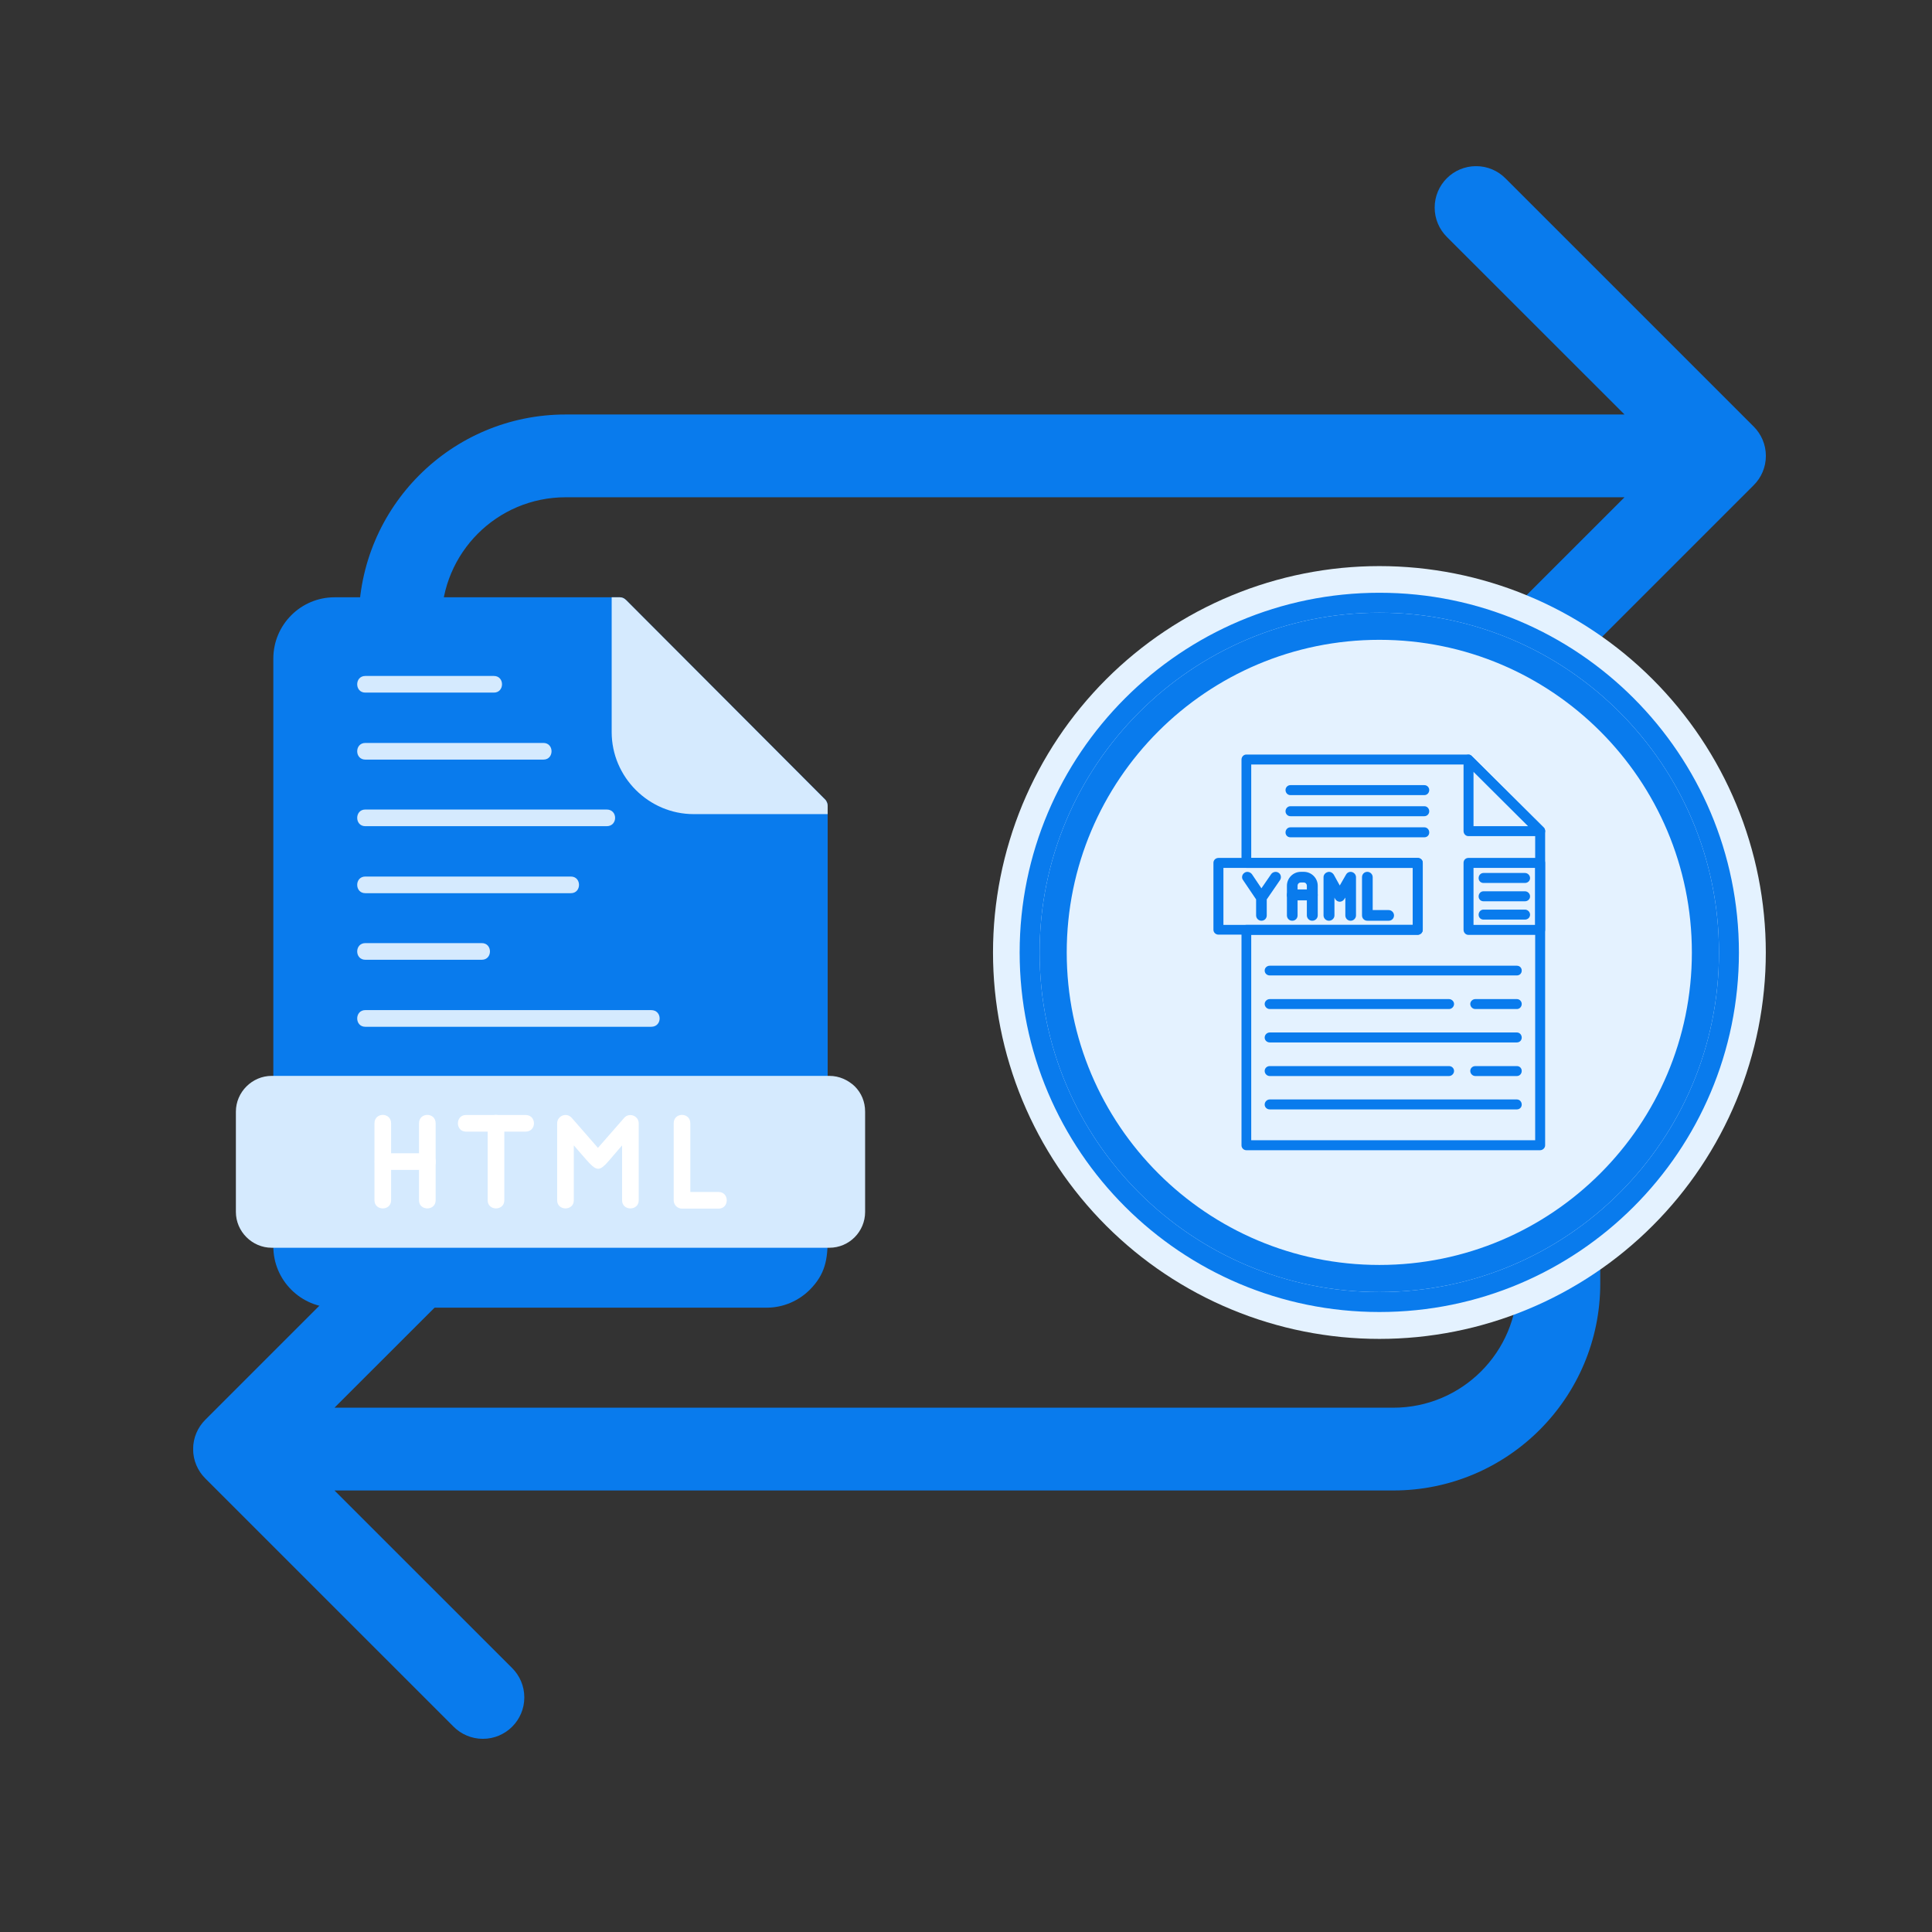
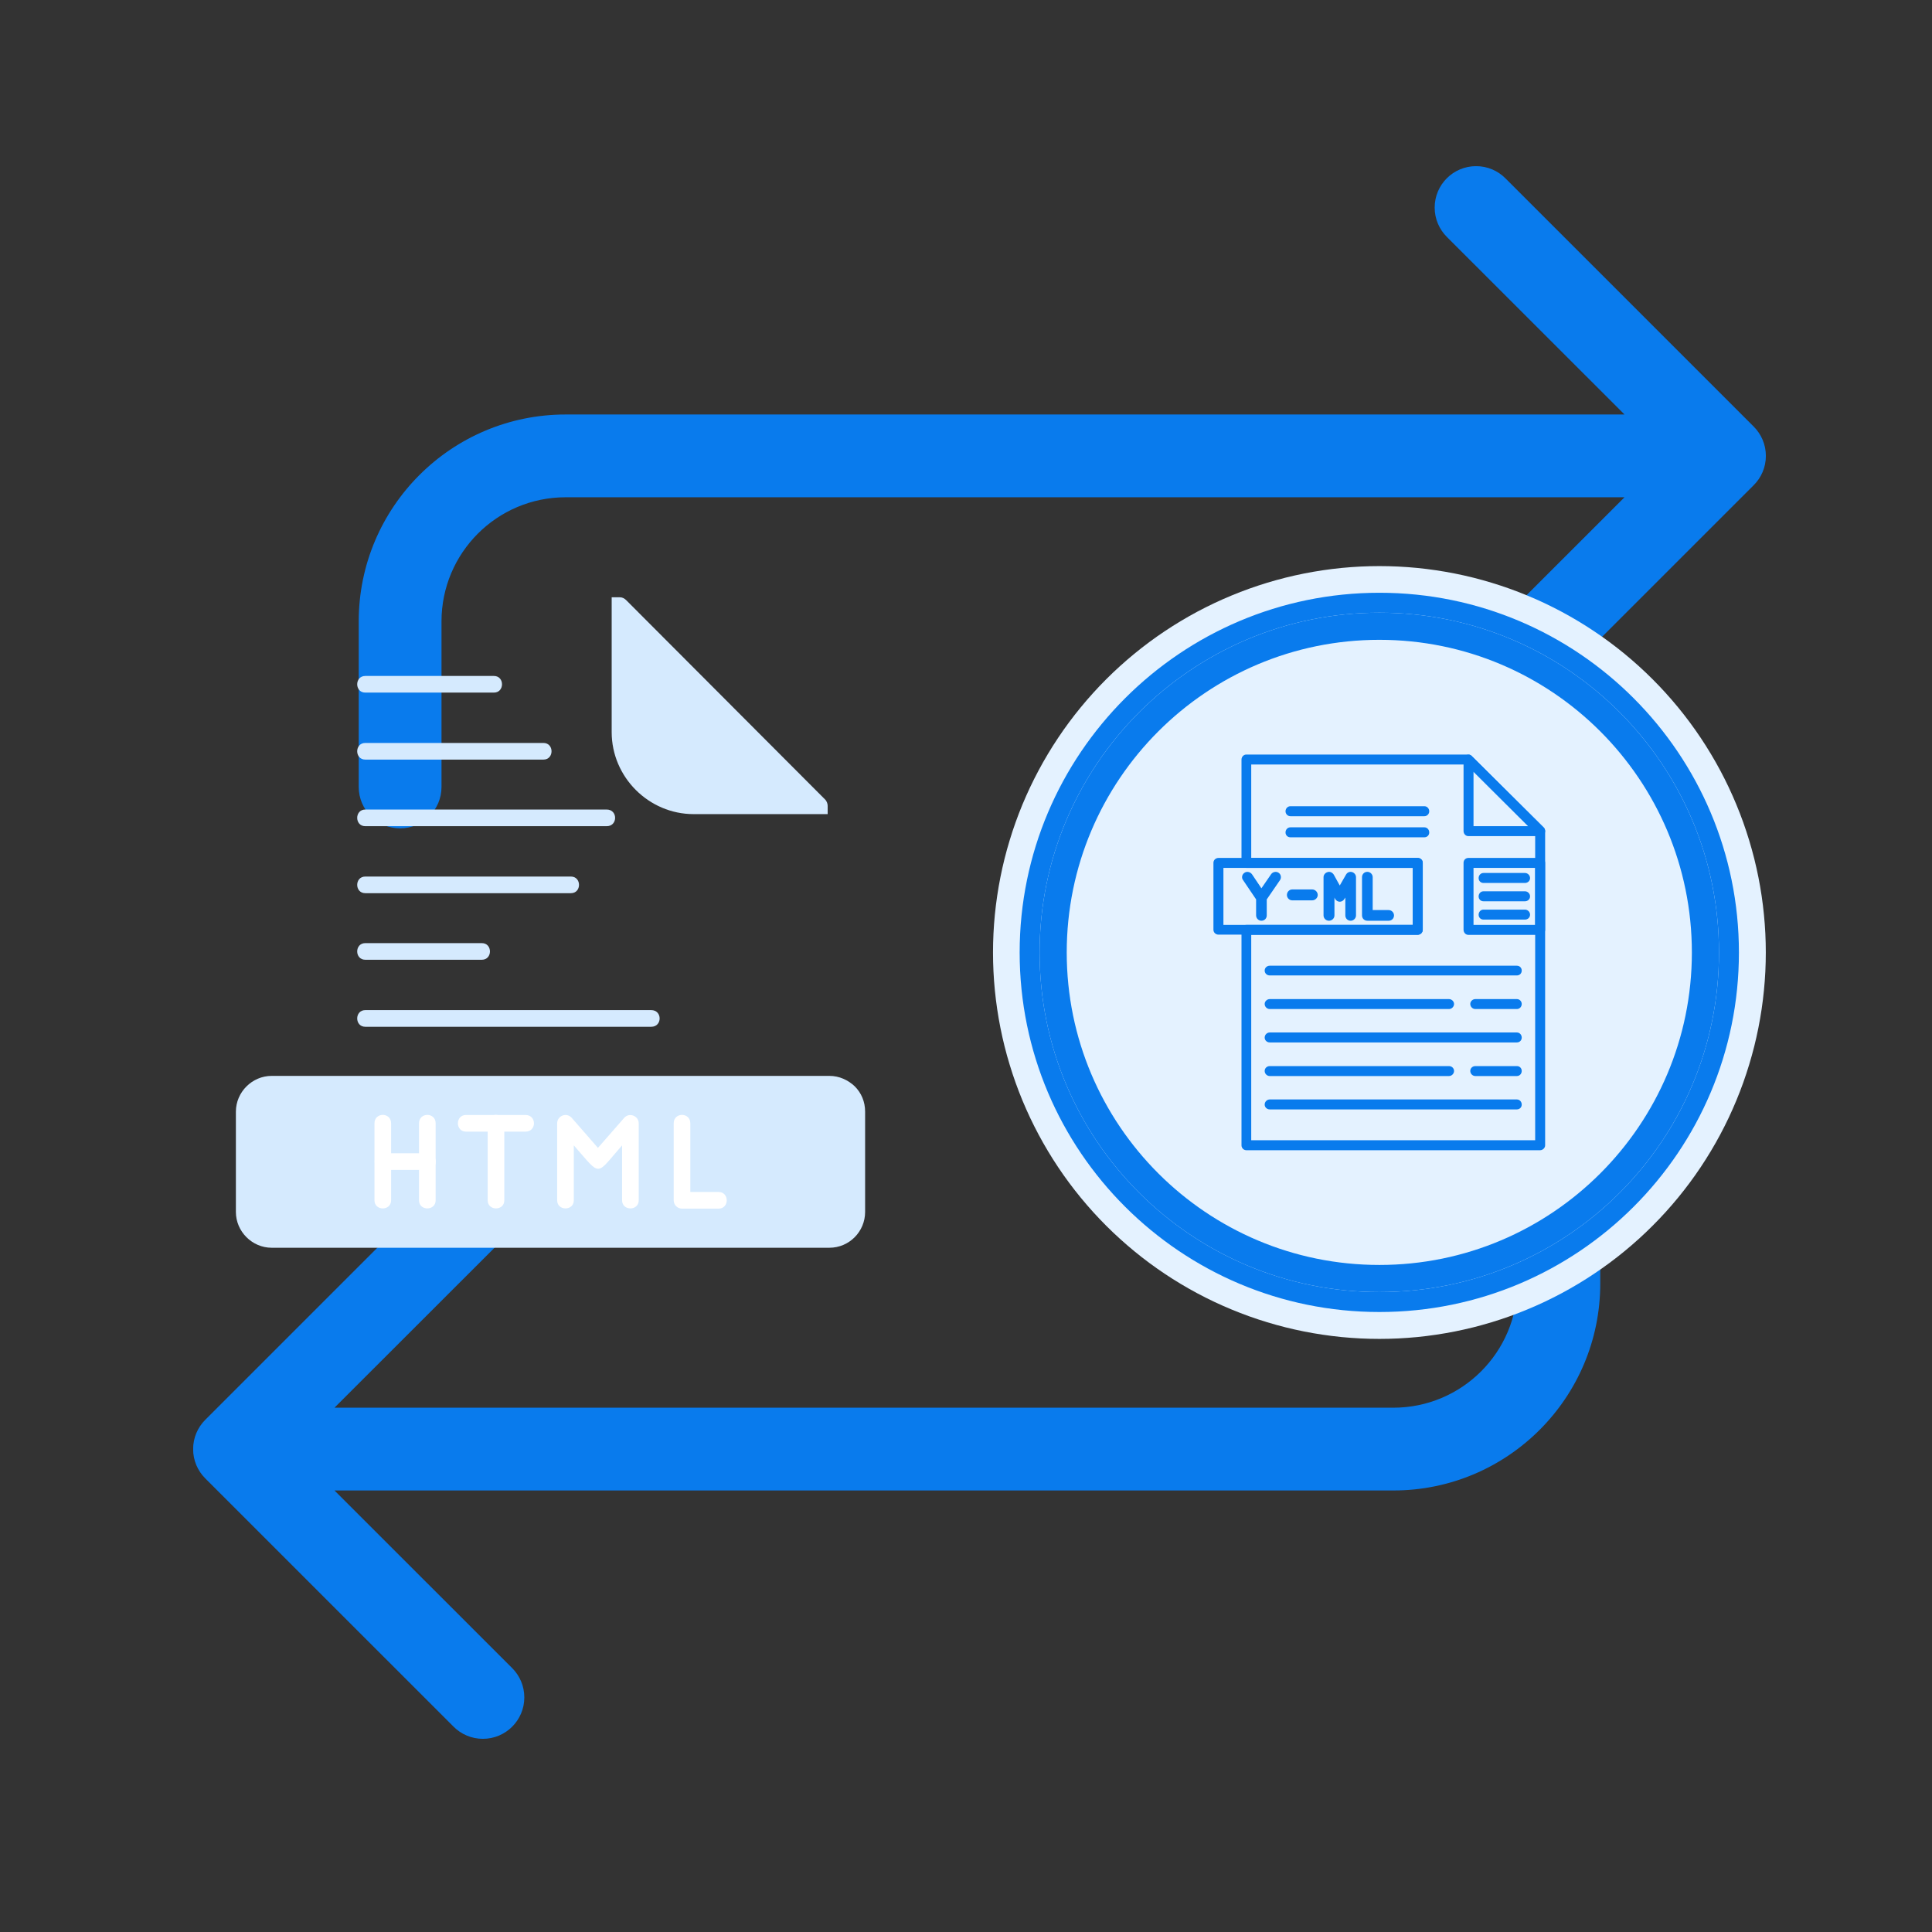
<svg xmlns="http://www.w3.org/2000/svg" width="500" zoomAndPan="magnify" viewBox="0 0 375 375" height="500" preserveAspectRatio="xMidYMid meet" version="1.0">
  <rect x="0" y="0" width="375" height="375" fill="#333333" stroke="none" />
  <defs>
    <clipPath id="4ab38f14c0">
-       <path d="M 37.5 32.258 L 342.75 32.258 L 342.75 337.508 L 37.5 337.508 Z M 37.5 32.258 " clip-rule="nonzero" />
+       <path d="M 37.5 32.258 L 342.75 32.258 L 342.75 337.508 L 37.5 337.508 Z " clip-rule="nonzero" />
    </clipPath>
    <clipPath id="9db0e5b9f2">
      <path d="M 53 115.934 L 161 115.934 L 161 253.934 L 53 253.934 Z M 53 115.934 " clip-rule="nonzero" />
    </clipPath>
    <clipPath id="b405ff506b">
      <path d="M 118 115.934 L 161 115.934 L 161 159 L 118 159 Z M 118 115.934 " clip-rule="nonzero" />
    </clipPath>
    <clipPath id="003aa59b92">
      <path d="M 45.758 208 L 168 208 L 168 243 L 45.758 243 Z M 45.758 208 " clip-rule="nonzero" />
    </clipPath>
    <clipPath id="39976f7f20">
      <path d="M 192.742 109.879 L 342.742 109.879 L 342.742 259.879 L 192.742 259.879 Z M 192.742 109.879 " clip-rule="nonzero" />
    </clipPath>
  </defs>
  <g clip-path="url(#4ab38f14c0)">
    <path fill="#097bed" d="M 340.395 82.801 C 341.848 84.254 342.754 86.262 342.754 88.484 C 342.754 90.711 341.855 92.719 340.395 94.172 L 292.195 142.367 C 290.742 143.824 288.727 144.723 286.512 144.723 C 282.066 144.723 278.469 141.125 278.469 136.684 C 278.469 134.465 279.371 132.449 280.824 130.996 L 315.316 96.52 L 109.793 96.52 C 96.484 96.52 85.695 107.305 85.695 120.617 L 85.695 152.746 C 85.695 157.18 82.098 160.781 77.664 160.781 C 73.23 160.781 69.629 157.18 69.629 152.746 L 69.629 120.617 C 69.629 98.438 87.617 80.453 109.793 80.453 L 315.316 80.453 L 280.824 45.977 C 279.371 44.523 278.469 42.508 278.469 40.289 C 278.469 35.848 282.066 32.25 286.512 32.25 C 288.727 32.25 290.742 33.148 292.195 34.605 Z M 302.574 208.977 C 298.141 208.977 294.543 212.574 294.543 217.008 L 294.543 249.137 C 294.543 262.449 283.754 273.234 270.445 273.234 L 64.922 273.234 L 99.414 238.762 C 100.867 237.305 101.77 235.289 101.77 233.074 C 101.77 228.629 98.172 225.031 93.727 225.031 C 91.512 225.031 89.496 225.934 88.043 227.387 L 39.844 275.582 C 38.391 277.035 37.484 279.043 37.484 281.27 C 37.484 283.492 38.383 285.5 39.844 286.957 L 88.043 335.152 C 89.496 336.605 91.512 337.504 93.727 337.504 C 98.172 337.504 101.77 333.906 101.77 329.465 C 101.77 327.246 100.867 325.23 99.414 323.777 L 64.922 289.301 L 270.445 289.301 C 292.621 289.301 310.609 271.316 310.609 249.137 L 310.609 217.008 C 310.609 212.574 307.008 208.977 302.574 208.977 Z M 302.574 208.977 " fill-opacity="1" fill-rule="nonzero" />
  </g>
  <g clip-path="url(#9db0e5b9f2)">
-     <path fill="#097bed" d="M 53.137 240.41 C 53.055 240.328 53.055 240.168 53.055 240.086 L 53.055 127.809 C 53.055 121.266 58.387 115.934 64.93 115.934 L 120.34 115.934 C 120.824 115.934 121.23 116.176 121.555 116.5 L 160.242 155.273 C 160.488 155.598 160.648 156 160.648 156.402 L 160.648 240.086 C 160.648 240.168 160.648 240.246 160.648 240.328 C 160.648 240.41 160.648 240.492 160.648 240.57 C 160.648 244.449 160.164 247.355 157.176 250.344 C 155.074 252.445 152.086 253.816 148.855 253.816 L 64.93 253.816 C 58.387 253.816 53.055 248.488 53.055 241.945 C 53.055 241.539 53.055 240.977 53.137 240.41 Z M 53.137 240.41 " fill-opacity="1" fill-rule="nonzero" />
-   </g>
+     </g>
  <g clip-path="url(#b405ff506b)">
    <path fill="#d5eafe" d="M 118.727 115.934 L 120.34 115.934 C 120.824 115.934 121.23 116.176 121.555 116.5 L 160.242 155.273 C 160.488 155.598 160.648 156 160.648 156.402 L 160.648 158.02 L 134.637 158.02 C 125.914 158.02 118.727 150.832 118.727 142.105 Z M 118.727 115.934 " fill-opacity="1" fill-rule="nonzero" />
  </g>
  <g clip-path="url(#003aa59b92)">
    <path fill="#d5eafe" d="M 52.734 208.828 L 160.973 208.828 C 162.91 208.828 164.605 209.633 165.898 210.848 C 167.191 212.137 167.918 213.836 167.918 215.773 L 167.918 235.238 C 167.918 239.035 164.848 242.188 160.973 242.188 L 52.734 242.188 C 48.938 242.188 45.785 239.035 45.785 235.238 L 45.785 215.773 C 45.785 211.977 48.938 208.828 52.734 208.828 Z M 52.734 208.828 " fill-opacity="1" fill-rule="nonzero" />
  </g>
  <path fill="#d5eafe" d="M 70.906 134.434 C 68.809 134.434 68.809 131.203 70.906 131.203 L 95.867 131.203 C 97.965 131.203 97.965 134.434 95.867 134.434 Z M 70.906 134.434 " fill-opacity="1" fill-rule="nonzero" />
  <path fill="#d5eafe" d="M 70.906 147.438 C 68.809 147.438 68.809 144.207 70.906 144.207 L 105.48 144.207 C 107.578 144.207 107.578 147.438 105.48 147.438 Z M 70.906 147.438 " fill-opacity="1" fill-rule="nonzero" />
  <path fill="#d5eafe" d="M 70.906 160.363 C 68.809 160.363 68.809 157.129 70.906 157.129 L 117.758 157.129 C 119.938 157.129 119.938 160.363 117.758 160.363 Z M 70.906 160.363 " fill-opacity="1" fill-rule="nonzero" />
  <path fill="#d5eafe" d="M 70.906 173.367 C 68.809 173.367 68.809 170.137 70.906 170.137 L 110.809 170.137 C 112.91 170.137 112.91 173.367 110.809 173.367 Z M 70.906 173.367 " fill-opacity="1" fill-rule="nonzero" />
  <path fill="#d5eafe" d="M 70.906 186.289 C 68.809 186.289 68.809 183.059 70.906 183.059 L 93.523 183.059 C 95.625 183.059 95.625 186.289 93.523 186.289 Z M 70.906 186.289 " fill-opacity="1" fill-rule="nonzero" />
  <path fill="#d5eafe" d="M 70.906 199.297 C 68.809 199.297 68.809 196.062 70.906 196.062 L 126.398 196.062 C 128.582 196.062 128.582 199.297 126.398 199.297 Z M 70.906 199.297 " fill-opacity="1" fill-rule="nonzero" />
  <path fill="#ffffff" d="M 111.375 232.977 C 111.375 235.078 108.145 235.078 108.145 232.977 L 108.145 218.035 C 108.145 216.582 110.004 215.773 111.051 217.066 L 116.059 222.801 L 121.148 216.984 C 122.117 215.855 123.977 216.582 123.977 218.035 L 123.977 232.977 C 123.977 235.078 120.746 235.078 120.746 232.977 L 120.746 222.316 C 115.496 228.293 116.789 228.453 111.375 222.316 Z M 111.375 232.977 " fill-opacity="1" fill-rule="nonzero" />
  <path fill="#ffffff" d="M 130.762 218.035 C 130.762 215.855 133.992 215.855 133.992 218.035 L 133.992 231.363 L 139.484 231.363 C 141.586 231.363 141.586 234.594 139.484 234.594 L 132.375 234.594 C 131.488 234.594 130.762 233.867 130.762 232.977 Z M 130.762 218.035 " fill-opacity="1" fill-rule="nonzero" />
  <path fill="#ffffff" d="M 90.453 219.648 C 88.355 219.648 88.355 216.418 90.453 216.418 L 102.004 216.418 C 104.188 216.418 104.188 219.648 102.004 219.648 Z M 90.453 219.648 " fill-opacity="1" fill-rule="nonzero" />
  <path fill="#ffffff" d="M 97.887 232.977 C 97.887 235.078 94.656 235.078 94.656 232.977 L 94.656 218.035 C 94.656 215.855 97.887 215.855 97.887 218.035 Z M 97.887 232.977 " fill-opacity="1" fill-rule="nonzero" />
  <path fill="#ffffff" d="M 74.301 227.082 C 72.199 227.082 72.199 223.852 74.301 223.852 L 82.941 223.852 C 85.125 223.852 85.125 227.082 82.941 227.082 Z M 74.301 227.082 " fill-opacity="1" fill-rule="nonzero" />
  <path fill="#ffffff" d="M 75.914 232.977 C 75.914 235.078 72.684 235.078 72.684 232.977 L 72.684 218.035 C 72.684 215.855 75.914 215.855 75.914 218.035 Z M 75.914 232.977 " fill-opacity="1" fill-rule="nonzero" />
  <path fill="#ffffff" d="M 84.559 232.977 C 84.559 235.078 81.328 235.078 81.328 232.977 L 81.328 218.035 C 81.328 215.855 84.559 215.855 84.559 218.035 Z M 84.559 232.977 " fill-opacity="1" fill-rule="nonzero" />
  <g clip-path="url(#39976f7f20)">
    <path fill="#e4f2ff" d="M 342.742 184.879 C 342.742 186.105 342.711 187.332 342.652 188.559 C 342.59 189.785 342.5 191.008 342.379 192.23 C 342.262 193.453 342.109 194.668 341.93 195.883 C 341.75 197.098 341.539 198.309 341.301 199.512 C 341.062 200.715 340.793 201.91 340.496 203.102 C 340.195 204.293 339.867 205.477 339.512 206.648 C 339.156 207.824 338.77 208.988 338.359 210.145 C 337.945 211.301 337.504 212.445 337.031 213.582 C 336.562 214.715 336.066 215.836 335.543 216.945 C 335.016 218.055 334.465 219.152 333.887 220.234 C 333.309 221.316 332.703 222.383 332.07 223.438 C 331.441 224.488 330.785 225.527 330.102 226.547 C 329.422 227.566 328.715 228.57 327.984 229.555 C 327.25 230.543 326.496 231.508 325.719 232.457 C 324.938 233.406 324.137 234.336 323.312 235.246 C 322.488 236.156 321.645 237.043 320.773 237.91 C 319.906 238.781 319.02 239.625 318.109 240.449 C 317.199 241.273 316.27 242.074 315.32 242.855 C 314.371 243.633 313.406 244.387 312.418 245.121 C 311.434 245.852 310.43 246.559 309.41 247.238 C 308.391 247.922 307.352 248.578 306.301 249.207 C 305.246 249.84 304.18 250.445 303.098 251.023 C 302.016 251.602 300.918 252.152 299.809 252.68 C 298.699 253.203 297.578 253.699 296.441 254.168 C 295.309 254.641 294.164 255.082 293.008 255.496 C 291.852 255.91 290.688 256.293 289.512 256.648 C 288.34 257.004 287.156 257.332 285.965 257.633 C 284.773 257.93 283.578 258.199 282.375 258.438 C 281.168 258.676 279.961 258.887 278.746 259.066 C 277.531 259.246 276.316 259.398 275.094 259.52 C 273.871 259.637 272.648 259.727 271.422 259.789 C 270.195 259.848 268.969 259.879 267.742 259.879 C 266.516 259.879 265.289 259.848 264.062 259.789 C 262.836 259.727 261.613 259.637 260.391 259.52 C 259.168 259.398 257.953 259.246 256.738 259.066 C 255.523 258.887 254.312 258.676 253.109 258.438 C 251.906 258.199 250.711 257.93 249.52 257.633 C 248.328 257.332 247.145 257.004 245.969 256.648 C 244.797 256.293 243.633 255.91 242.477 255.496 C 241.32 255.082 240.176 254.641 239.039 254.168 C 237.906 253.699 236.785 253.203 235.676 252.68 C 234.566 252.152 233.469 251.602 232.387 251.023 C 231.305 250.445 230.238 249.84 229.184 249.207 C 228.133 248.578 227.094 247.922 226.074 247.238 C 225.055 246.559 224.051 245.852 223.066 245.121 C 222.078 244.387 221.109 243.633 220.164 242.855 C 219.215 242.074 218.285 241.273 217.375 240.449 C 216.465 239.625 215.578 238.781 214.707 237.91 C 213.84 237.043 212.996 236.156 212.172 235.246 C 211.348 234.336 210.543 233.406 209.766 232.457 C 208.988 231.508 208.234 230.543 207.5 229.555 C 206.77 228.57 206.062 227.566 205.383 226.547 C 204.699 225.527 204.043 224.488 203.414 223.438 C 202.781 222.383 202.176 221.316 201.598 220.234 C 201.02 219.152 200.469 218.055 199.941 216.945 C 199.418 215.836 198.922 214.715 198.449 213.582 C 197.98 212.445 197.539 211.301 197.125 210.145 C 196.711 208.988 196.328 207.824 195.973 206.648 C 195.613 205.477 195.289 204.293 194.988 203.102 C 194.691 201.91 194.422 200.715 194.184 199.512 C 193.945 198.309 193.734 197.098 193.555 195.883 C 193.375 194.668 193.223 193.453 193.102 192.23 C 192.984 191.008 192.891 189.785 192.832 188.559 C 192.773 187.332 192.742 186.105 192.742 184.879 C 192.742 183.652 192.773 182.426 192.832 181.199 C 192.891 179.973 192.984 178.75 193.102 177.527 C 193.223 176.305 193.375 175.09 193.555 173.875 C 193.734 172.66 193.945 171.449 194.184 170.246 C 194.422 169.043 194.691 167.848 194.988 166.656 C 195.289 165.465 195.613 164.281 195.973 163.109 C 196.328 161.934 196.711 160.77 197.125 159.613 C 197.539 158.457 197.98 157.312 198.449 156.176 C 198.922 155.043 199.418 153.922 199.941 152.812 C 200.469 151.703 201.02 150.605 201.598 149.523 C 202.176 148.441 202.781 147.375 203.414 146.32 C 204.043 145.27 204.699 144.23 205.383 143.211 C 206.062 142.191 206.77 141.188 207.5 140.203 C 208.234 139.215 208.988 138.25 209.766 137.301 C 210.543 136.352 211.348 135.422 212.172 134.512 C 212.996 133.602 213.84 132.715 214.707 131.848 C 215.578 130.977 216.465 130.133 217.375 129.309 C 218.285 128.484 219.215 127.684 220.164 126.902 C 221.109 126.125 222.078 125.371 223.066 124.637 C 224.051 123.906 225.055 123.199 226.074 122.52 C 227.094 121.836 228.133 121.18 229.184 120.551 C 230.238 119.918 231.305 119.312 232.387 118.734 C 233.469 118.156 234.566 117.605 235.676 117.078 C 236.785 116.555 237.906 116.059 239.039 115.59 C 240.176 115.117 241.32 114.676 242.477 114.262 C 243.633 113.852 244.797 113.465 245.969 113.109 C 247.145 112.754 248.328 112.426 249.52 112.125 C 250.711 111.828 251.906 111.559 253.109 111.32 C 254.312 111.082 255.523 110.871 256.738 110.691 C 257.953 110.512 259.168 110.359 260.391 110.238 C 261.613 110.121 262.836 110.031 264.062 109.969 C 265.289 109.91 266.516 109.879 267.742 109.879 C 268.969 109.879 270.195 109.91 271.422 109.969 C 272.648 110.031 273.871 110.121 275.094 110.238 C 276.316 110.359 277.531 110.512 278.746 110.691 C 279.961 110.871 281.168 111.082 282.375 111.32 C 283.578 111.559 284.773 111.828 285.965 112.125 C 287.156 112.426 288.34 112.754 289.512 113.109 C 290.688 113.465 291.852 113.852 293.008 114.262 C 294.164 114.676 295.309 115.117 296.441 115.59 C 297.578 116.059 298.699 116.555 299.809 117.078 C 300.918 117.605 302.016 118.156 303.098 118.734 C 304.18 119.312 305.246 119.918 306.301 120.551 C 307.352 121.18 308.391 121.836 309.41 122.52 C 310.43 123.199 311.434 123.906 312.418 124.637 C 313.406 125.371 314.371 126.125 315.32 126.902 C 316.27 127.684 317.199 128.484 318.109 129.309 C 319.02 130.133 319.906 130.977 320.773 131.848 C 321.645 132.715 322.488 133.602 323.312 134.512 C 324.137 135.422 324.938 136.352 325.719 137.301 C 326.496 138.25 327.25 139.215 327.984 140.203 C 328.715 141.188 329.422 142.191 330.102 143.211 C 330.785 144.23 331.441 145.27 332.07 146.32 C 332.703 147.375 333.309 148.441 333.887 149.523 C 334.465 150.605 335.016 151.703 335.543 152.812 C 336.066 153.922 336.562 155.043 337.031 156.176 C 337.504 157.312 337.945 158.457 338.359 159.613 C 338.77 160.77 339.156 161.934 339.512 163.109 C 339.867 164.281 340.195 165.465 340.496 166.656 C 340.793 167.848 341.062 169.043 341.301 170.246 C 341.539 171.449 341.75 172.66 341.93 173.875 C 342.109 175.09 342.262 176.305 342.379 177.527 C 342.5 178.75 342.59 179.973 342.652 181.199 C 342.711 182.426 342.742 183.652 342.742 184.879 Z M 342.742 184.879 " fill-opacity="1" fill-rule="nonzero" />
  </g>
  <path fill="#097bed" d="M 267.742 118.922 C 304.23 118.922 333.652 148.48 333.652 184.879 C 333.652 221.367 304.23 250.789 267.742 250.789 C 231.344 250.789 201.785 221.367 201.785 184.879 C 201.785 148.48 231.344 118.922 267.742 118.922 Z M 267.742 124.188 C 301.215 124.188 328.391 151.359 328.391 184.879 C 328.391 218.352 301.215 245.527 267.742 245.527 C 234.223 245.527 207.051 218.352 207.051 184.879 C 207.051 151.359 234.223 124.188 267.742 124.188 Z M 267.742 124.188 " fill-opacity="1" fill-rule="evenodd" />
  <path fill="#097bed" d="M 267.742 115.055 C 306.301 115.055 337.523 146.367 337.523 184.879 C 337.523 223.438 306.301 254.66 267.742 254.66 C 229.23 254.66 197.914 223.438 197.914 184.879 C 197.914 146.367 229.23 115.055 267.742 115.055 Z M 267.742 118.922 C 304.23 118.922 333.652 148.48 333.652 184.879 C 333.652 221.367 304.23 250.789 267.742 250.789 C 231.344 250.789 201.785 221.367 201.785 184.879 C 201.785 148.48 231.344 118.922 267.742 118.922 Z M 267.742 118.922 " fill-opacity="1" fill-rule="evenodd" />
  <path fill="#097bed" d="M 298.922 223.258 L 241.918 223.258 C 241.379 223.258 240.973 222.805 240.973 222.312 L 240.973 180.469 C 240.973 179.93 241.379 179.523 241.918 179.523 L 274.219 179.523 L 274.219 168.457 L 241.918 168.457 C 241.379 168.457 240.973 168.008 240.973 167.469 L 240.973 147.445 C 240.973 146.906 241.379 146.457 241.918 146.457 L 285.02 146.457 C 285.289 146.457 285.512 146.59 285.691 146.773 L 299.641 160.629 C 299.82 160.809 299.91 161.078 299.91 161.305 L 299.91 222.312 C 299.91 222.805 299.461 223.258 298.922 223.258 Z M 242.863 221.32 L 297.977 221.32 L 297.977 161.707 L 284.613 148.391 L 242.863 148.391 L 242.863 166.523 L 275.164 166.523 C 275.707 166.523 276.156 166.926 276.156 167.469 L 276.156 180.469 C 276.156 181.008 275.707 181.461 275.164 181.461 L 242.863 181.461 Z M 242.863 221.32 " fill-opacity="1" fill-rule="evenodd" />
  <path fill="#097bed" d="M 298.922 181.461 L 285.02 181.461 C 284.48 181.461 284.074 181.008 284.074 180.469 L 284.074 167.469 C 284.074 166.926 284.48 166.523 285.02 166.523 L 298.922 166.523 C 299.461 166.523 299.91 166.926 299.91 167.469 L 299.91 180.469 C 299.91 181.008 299.461 181.461 298.922 181.461 Z M 286.008 179.523 L 297.977 179.523 L 297.977 168.457 L 286.008 168.457 Z M 286.008 179.523 " fill-opacity="1" fill-rule="evenodd" />
  <path fill="#097bed" d="M 298.965 162.293 C 298.965 162.293 298.965 162.293 298.922 162.293 L 285.02 162.293 C 284.48 162.293 284.074 161.844 284.074 161.305 L 284.074 147.445 C 284.074 147.043 284.297 146.68 284.66 146.547 C 285.02 146.41 285.422 146.457 285.691 146.773 L 299.551 160.539 C 299.777 160.719 299.91 160.988 299.91 161.305 C 299.91 161.844 299.504 162.293 298.965 162.293 Z M 286.008 160.359 L 296.625 160.359 L 286.008 149.785 Z M 286.008 160.359 " fill-opacity="1" fill-rule="evenodd" />
-   <path fill="#097bed" d="M 276.469 154.332 L 250.465 154.332 C 249.926 154.332 249.52 153.879 249.52 153.34 C 249.52 152.844 249.926 152.395 250.465 152.395 L 276.469 152.395 C 277.012 152.395 277.414 152.844 277.414 153.34 C 277.414 153.879 277.012 154.332 276.469 154.332 Z M 276.469 154.332 " fill-opacity="1" fill-rule="evenodd" />
  <path fill="#097bed" d="M 276.469 158.426 L 250.465 158.426 C 249.926 158.426 249.52 157.973 249.52 157.48 C 249.52 156.941 249.926 156.488 250.465 156.488 L 276.469 156.488 C 277.012 156.488 277.414 156.941 277.414 157.48 C 277.414 157.973 277.012 158.426 276.469 158.426 Z M 276.469 158.426 " fill-opacity="1" fill-rule="evenodd" />
  <path fill="#097bed" d="M 276.469 162.52 L 250.465 162.52 C 249.926 162.52 249.52 162.113 249.52 161.574 C 249.52 161.035 249.926 160.582 250.465 160.582 L 276.469 160.582 C 277.012 160.582 277.414 161.035 277.414 161.574 C 277.414 162.113 277.012 162.52 276.469 162.52 Z M 276.469 162.52 " fill-opacity="1" fill-rule="evenodd" />
  <path fill="#097bed" d="M 295.996 171.383 L 287.941 171.383 C 287.402 171.383 287 170.977 287 170.438 C 287 169.898 287.402 169.445 287.941 169.445 L 295.996 169.445 C 296.535 169.445 296.984 169.898 296.984 170.438 C 296.984 170.977 296.535 171.383 295.996 171.383 Z M 295.996 171.383 " fill-opacity="1" fill-rule="evenodd" />
  <path fill="#097bed" d="M 295.996 174.938 L 287.941 174.938 C 287.402 174.938 287 174.531 287 173.992 C 287 173.453 287.402 173 287.941 173 L 295.996 173 C 296.535 173 296.984 173.453 296.984 173.992 C 296.984 174.531 296.535 174.938 295.996 174.938 Z M 295.996 174.938 " fill-opacity="1" fill-rule="evenodd" />
  <path fill="#097bed" d="M 295.996 178.492 L 287.941 178.492 C 287.402 178.492 287 178.086 287 177.547 C 287 177.004 287.402 176.555 287.941 176.555 L 295.996 176.555 C 296.535 176.555 296.984 177.004 296.984 177.547 C 296.984 178.086 296.535 178.492 295.996 178.492 Z M 295.996 178.492 " fill-opacity="1" fill-rule="evenodd" />
  <path fill="#097bed" d="M 275.164 181.414 L 236.52 181.414 C 235.977 181.414 235.527 181.008 235.527 180.469 L 235.527 167.469 C 235.527 166.926 235.977 166.523 236.52 166.523 L 275.164 166.523 C 275.707 166.523 276.156 166.926 276.156 167.469 L 276.156 180.469 C 276.156 181.008 275.707 181.414 275.164 181.414 Z M 237.465 179.523 L 274.219 179.523 L 274.219 168.457 L 237.465 168.457 Z M 237.465 179.523 " fill-opacity="1" fill-rule="evenodd" />
  <path fill="#097bed" d="M 244.84 178.715 C 244.301 178.715 243.809 178.266 243.809 177.68 L 243.809 174.574 L 241.289 170.84 C 240.926 170.391 241.062 169.719 241.559 169.402 C 242.008 169.086 242.637 169.223 242.996 169.672 L 244.84 172.418 L 246.73 169.672 C 247.047 169.223 247.723 169.086 248.172 169.402 C 248.664 169.719 248.754 170.391 248.441 170.84 L 245.875 174.574 L 245.875 177.68 C 245.875 178.266 245.426 178.715 244.84 178.715 Z M 244.84 178.715 " fill-opacity="1" fill-rule="evenodd" />
-   <path fill="#097bed" d="M 254.695 178.715 C 254.156 178.715 253.66 178.266 253.66 177.68 L 253.66 171.922 C 253.66 171.562 253.391 171.293 253.074 171.293 L 252.488 171.293 C 252.129 171.293 251.859 171.562 251.859 171.922 L 251.859 177.68 C 251.859 178.266 251.41 178.715 250.824 178.715 C 250.242 178.715 249.789 178.266 249.789 177.68 L 249.789 171.922 C 249.789 170.438 251.004 169.223 252.488 169.223 L 253.074 169.223 C 254.559 169.223 255.773 170.438 255.773 171.922 L 255.773 177.68 C 255.773 178.266 255.281 178.715 254.695 178.715 Z M 254.695 178.715 " fill-opacity="1" fill-rule="evenodd" />
  <path fill="#097bed" d="M 254.695 174.758 L 250.824 174.758 C 250.242 174.758 249.789 174.262 249.789 173.723 C 249.789 173.137 250.242 172.641 250.824 172.641 L 254.695 172.641 C 255.281 172.641 255.773 173.137 255.773 173.723 C 255.773 174.262 255.281 174.758 254.695 174.758 Z M 254.695 174.758 " fill-opacity="1" fill-rule="evenodd" />
  <path fill="#097bed" d="M 262.164 178.715 C 261.578 178.715 261.129 178.266 261.129 177.68 L 261.129 174.215 L 260.949 174.484 C 260.77 174.801 260.41 175.027 260.047 175.027 C 259.688 175.027 259.328 174.801 259.148 174.484 L 259.016 174.215 L 259.016 177.68 C 259.016 178.266 258.52 178.715 257.934 178.715 C 257.395 178.715 256.898 178.266 256.898 177.68 L 256.898 170.258 C 256.898 169.809 257.215 169.402 257.707 169.266 C 258.16 169.133 258.609 169.355 258.879 169.762 L 260.047 171.875 L 261.262 169.762 C 261.488 169.355 261.938 169.133 262.434 169.266 C 262.883 169.402 263.199 169.809 263.199 170.258 L 263.199 177.68 C 263.199 178.266 262.703 178.715 262.164 178.715 Z M 262.164 178.715 " fill-opacity="1" fill-rule="evenodd" />
  <path fill="#097bed" d="M 269.543 178.715 L 265.402 178.715 C 264.816 178.715 264.367 178.266 264.367 177.68 L 264.367 170.258 C 264.367 169.672 264.816 169.223 265.402 169.223 C 265.941 169.223 266.438 169.672 266.438 170.258 L 266.438 176.645 L 269.543 176.645 C 270.125 176.645 270.578 177.141 270.578 177.68 C 270.578 178.266 270.125 178.715 269.543 178.715 Z M 269.543 178.715 " fill-opacity="1" fill-rule="evenodd" />
  <path fill="#097bed" d="M 294.422 189.332 L 246.461 189.332 C 245.922 189.332 245.473 188.93 245.473 188.387 C 245.473 187.848 245.922 187.445 246.461 187.445 L 294.422 187.445 C 294.961 187.445 295.367 187.848 295.367 188.387 C 295.367 188.93 294.961 189.332 294.422 189.332 Z M 294.422 189.332 " fill-opacity="1" fill-rule="evenodd" />
  <path fill="#097bed" d="M 281.238 195.855 L 246.461 195.855 C 245.922 195.855 245.473 195.406 245.473 194.867 C 245.473 194.371 245.922 193.922 246.461 193.922 L 281.238 193.922 C 281.777 193.922 282.23 194.371 282.23 194.867 C 282.23 195.406 281.777 195.855 281.238 195.855 Z M 281.238 195.855 " fill-opacity="1" fill-rule="evenodd" />
  <path fill="#097bed" d="M 294.422 202.336 L 246.461 202.336 C 245.922 202.336 245.473 201.93 245.473 201.391 C 245.473 200.852 245.922 200.402 246.461 200.402 L 294.422 200.402 C 294.961 200.402 295.367 200.852 295.367 201.391 C 295.367 201.93 294.961 202.336 294.422 202.336 Z M 294.422 202.336 " fill-opacity="1" fill-rule="evenodd" />
  <path fill="#097bed" d="M 281.238 208.859 L 246.461 208.859 C 245.922 208.859 245.473 208.41 245.473 207.871 C 245.473 207.328 245.922 206.926 246.461 206.926 L 281.238 206.926 C 281.777 206.926 282.23 207.328 282.23 207.871 C 282.23 208.41 281.777 208.859 281.238 208.859 Z M 281.238 208.859 " fill-opacity="1" fill-rule="evenodd" />
  <path fill="#097bed" d="M 294.422 215.336 L 246.461 215.336 C 245.922 215.336 245.473 214.934 245.473 214.395 C 245.473 213.852 245.922 213.402 246.461 213.402 L 294.422 213.402 C 294.961 213.402 295.367 213.852 295.367 214.395 C 295.367 214.934 294.961 215.336 294.422 215.336 Z M 294.422 215.336 " fill-opacity="1" fill-rule="evenodd" />
  <path fill="#097bed" d="M 294.422 195.855 L 286.367 195.855 C 285.828 195.855 285.379 195.406 285.379 194.867 C 285.379 194.371 285.828 193.922 286.367 193.922 L 294.422 193.922 C 294.961 193.922 295.367 194.371 295.367 194.867 C 295.367 195.406 294.961 195.855 294.422 195.855 Z M 294.422 195.855 " fill-opacity="1" fill-rule="evenodd" />
  <path fill="#097bed" d="M 294.422 208.859 L 286.367 208.859 C 285.828 208.859 285.379 208.41 285.379 207.871 C 285.379 207.328 285.828 206.926 286.367 206.926 L 294.422 206.926 C 294.961 206.926 295.367 207.328 295.367 207.871 C 295.367 208.41 294.961 208.859 294.422 208.859 Z M 294.422 208.859 " fill-opacity="1" fill-rule="evenodd" />
</svg>